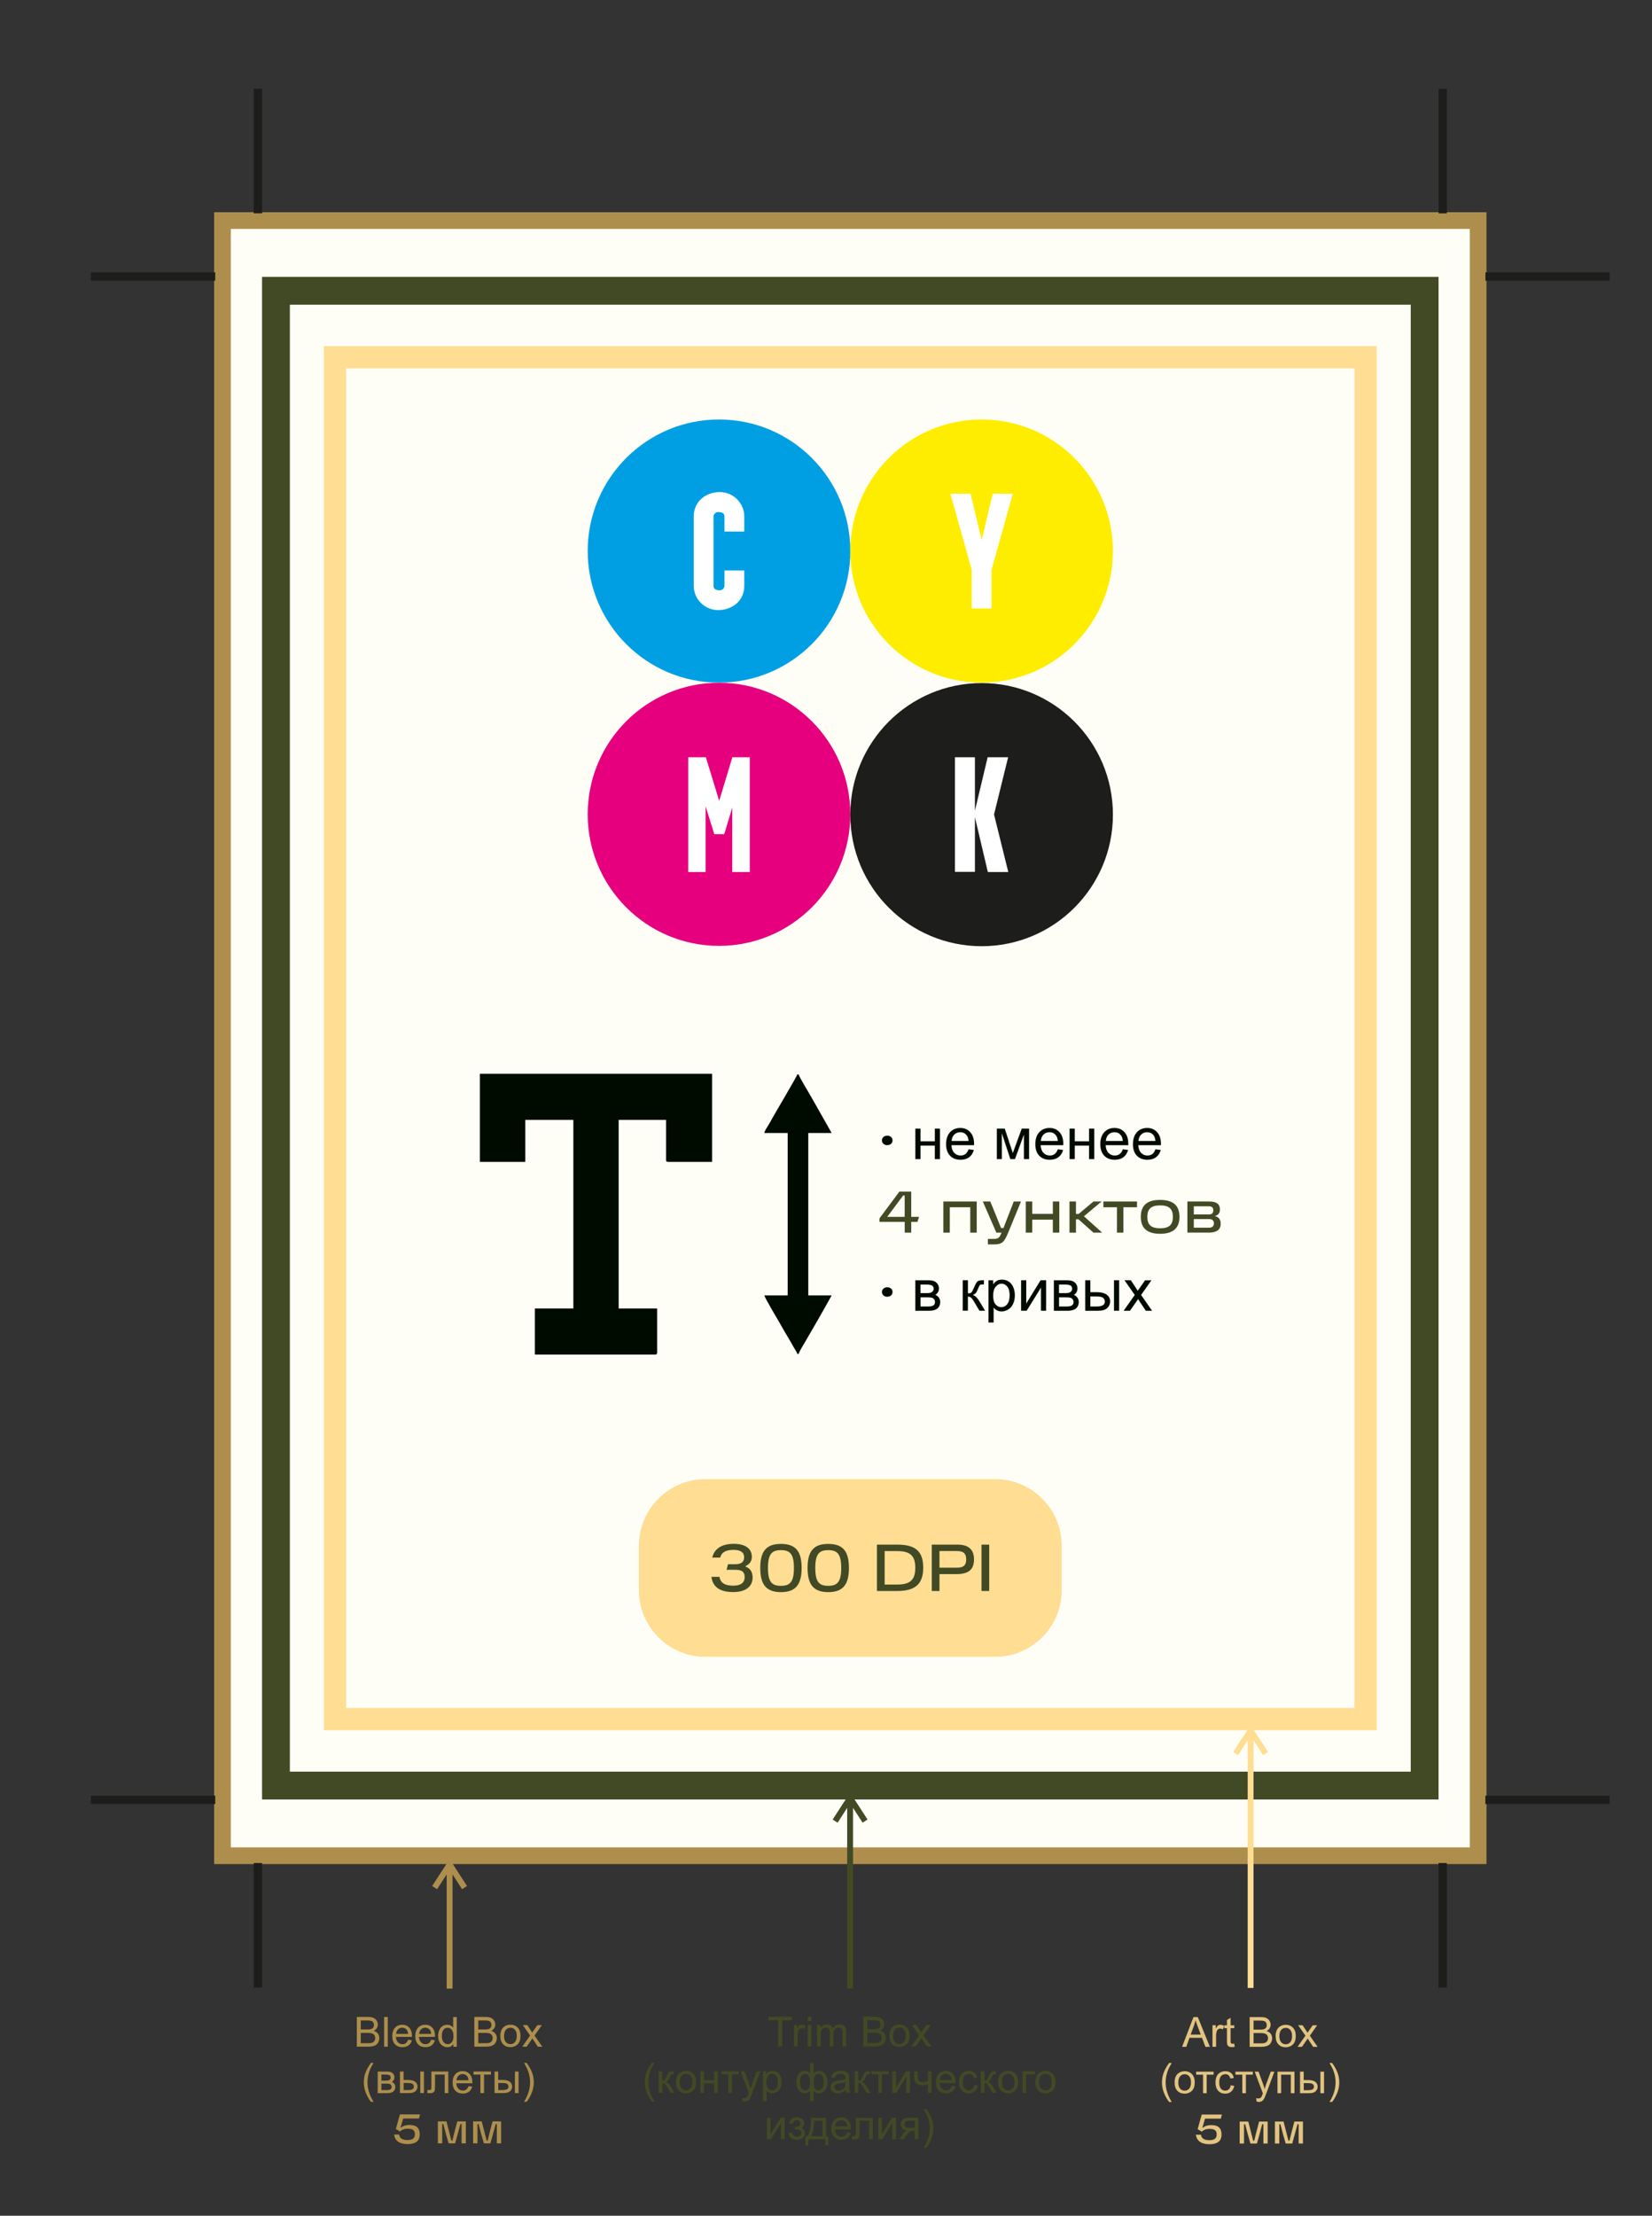
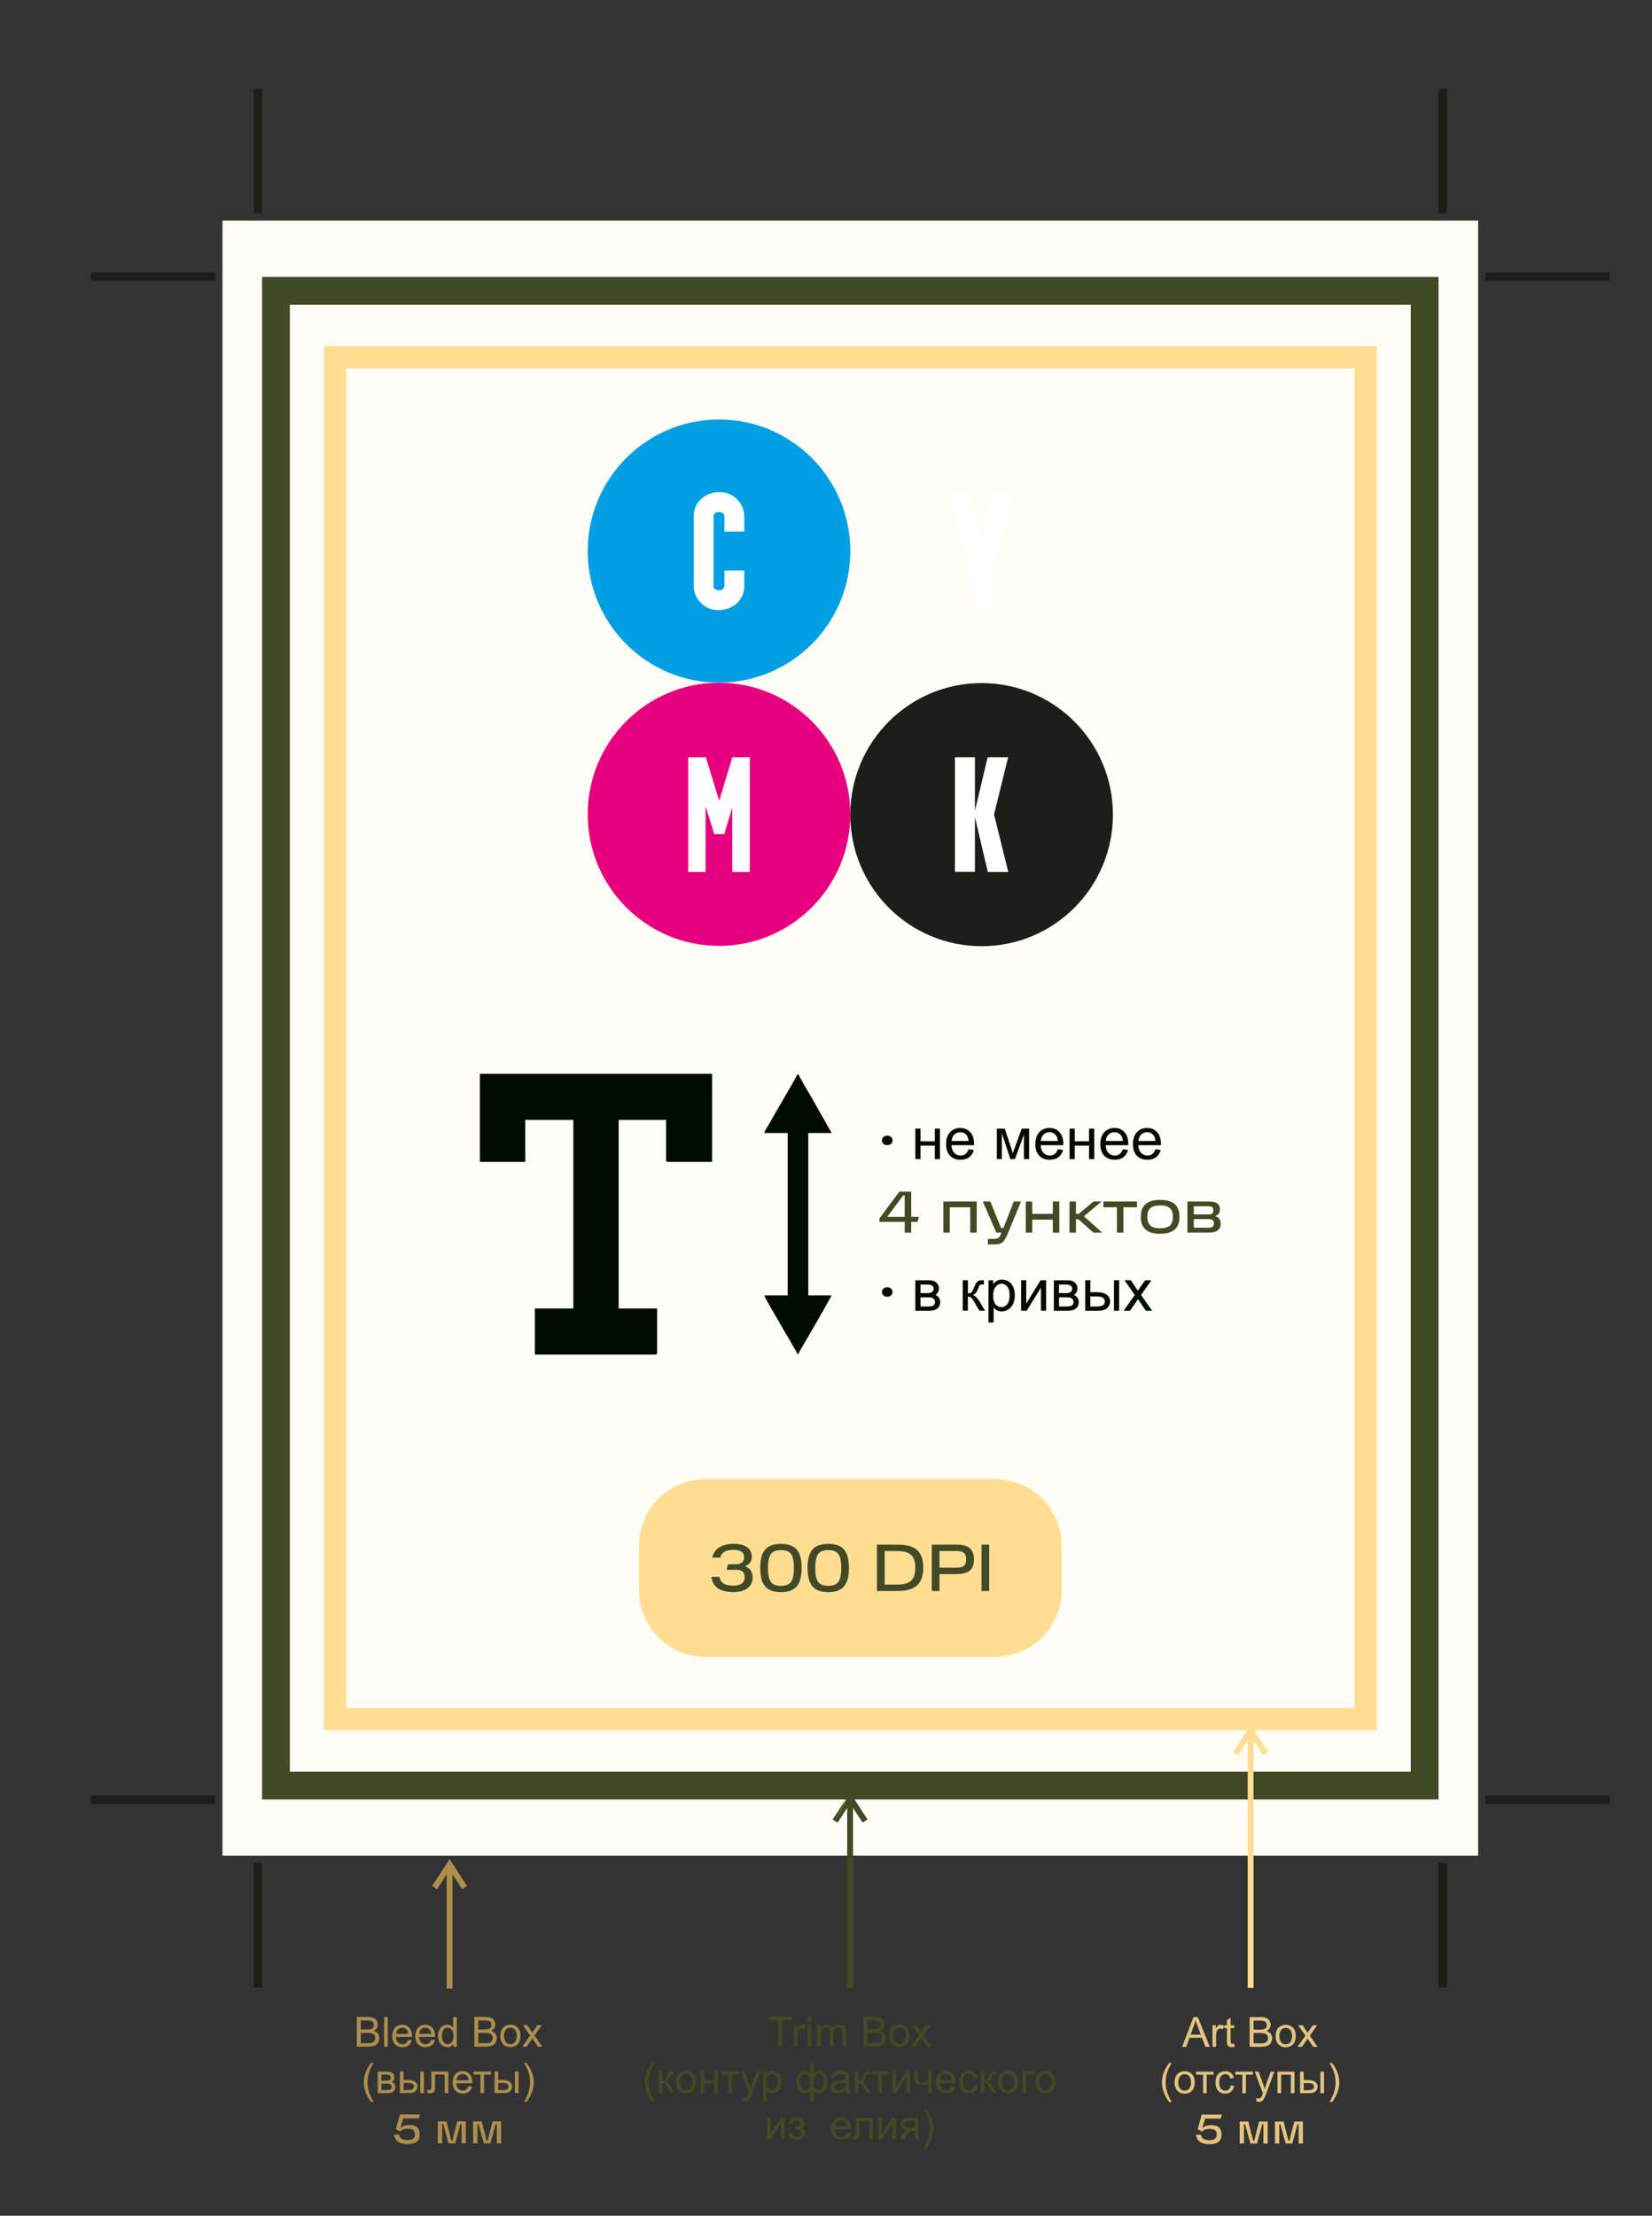
<svg xmlns="http://www.w3.org/2000/svg" width="411" height="551" viewBox="0 0 411 551" fill="none">
  <rect x="0" y="0" width="411" height="551" fill="#333333" stroke="none" />
  <g clip-path="url(#clip0_690_26501)">
    <mask id="mask0_690_26501" style="mask-type:luminance" maskUnits="userSpaceOnUse" x="-95" y="-35" width="613" height="615">
      <path d="M517.851 -34.24H-94.565V579.097H517.851V-34.24Z" fill="white" />
    </mask>
    <g mask="url(#mask0_690_26501)">
      <path d="M367.746 54.852H55.351V461.478H367.746V54.852Z" fill="#FFFEF6" />
-       <path d="M367.746 54.852H55.351V461.478H367.746V54.852Z" stroke="#AD8E4C" stroke-width="4.151" stroke-miterlimit="22.93" />
      <path d="M354.434 72.308H68.656V444.03H354.434V72.308Z" stroke="#414A24" stroke-width="6.919" stroke-miterlimit="22.93" />
      <path d="M339.74 88.831H83.357V427.507H339.74V88.831Z" stroke="#FFDD93" stroke-width="5.535" stroke-miterlimit="22.93" />
      <path d="M53.547 68.76H22.617" stroke="#1D1D1B" stroke-width="2.076" stroke-miterlimit="22.93" />
      <path d="M64.168 22.068V53.045" stroke="#1D1D1B" stroke-width="2.076" stroke-miterlimit="22.93" />
      <path d="M369.557 68.768H400.48" stroke="#1D1D1B" stroke-width="2.076" stroke-miterlimit="22.93" />
      <path d="M358.936 22.077V53.054" stroke="#1D1D1B" stroke-width="2.076" stroke-miterlimit="22.93" />
      <path d="M53.547 447.584H22.617" stroke="#1D1D1B" stroke-width="2.076" stroke-miterlimit="22.93" />
      <path d="M64.168 494.277V463.3" stroke="#1D1D1B" stroke-width="2.076" stroke-miterlimit="22.93" />
      <path d="M369.542 447.584H400.473" stroke="#1D1D1B" stroke-width="2.076" stroke-miterlimit="22.93" />
      <path d="M358.929 494.277V463.3" stroke="#1D1D1B" stroke-width="2.076" stroke-miterlimit="22.93" />
      <path d="M111.123 494.523V464.785H112.578V494.523H111.123ZM108.126 469.404L107.515 469.011L111.239 463.263L112.461 464.057L108.737 469.805L108.126 469.411V469.404ZM111.239 463.255L111.85 462.315L112.461 463.255H111.239ZM111.239 463.255H112.461L116.186 469.003L114.964 469.797L111.239 464.049H112.461L111.239 463.255Z" fill="#AD8E4C" />
-       <path d="M210.767 494.472V448.247H212.222V494.472H210.767ZM207.77 452.866L207.159 452.472L210.883 446.724L212.105 447.519L208.381 453.267L207.77 452.873V452.866ZM210.883 446.717L211.494 445.777L212.105 446.717H210.883ZM210.883 446.717H212.105L215.83 452.465L214.608 453.259L210.883 447.511H212.105L210.883 446.717Z" fill="#414A24" />
+       <path d="M210.767 494.472V448.247H212.222V494.472H210.767ZM207.77 452.866L207.159 452.472L210.883 446.724L212.105 447.519L208.381 453.267L207.77 452.873V452.866ZL211.494 445.777L212.105 446.717H210.883ZM210.883 446.717H212.105L215.83 452.465L214.608 453.259L210.883 447.511H212.105L210.883 446.717Z" fill="#414A24" />
      <path d="M310.41 494.363V431.455H311.865V494.363H310.41ZM307.413 436.081L306.802 435.687L310.526 429.939L311.748 430.733L308.024 436.481L307.413 436.088V436.081ZM310.526 429.932L311.137 428.992L311.748 429.932H310.526ZM310.526 429.932H311.748L315.473 435.68L314.251 436.474L310.526 430.726H311.748L310.526 429.932Z" fill="#FFDD93" />
      <path d="M89.758 508.096H91.599C91.912 508.096 92.137 508.081 92.268 508.06C92.494 508.023 92.683 507.95 92.828 507.856C92.981 507.761 93.105 507.622 93.199 507.44C93.294 507.258 93.345 507.054 93.345 506.814C93.345 506.537 93.272 506.296 93.134 506.093C92.996 505.889 92.799 505.743 92.544 505.663C92.297 505.583 91.933 505.539 91.468 505.539H89.758V508.089V508.096ZM89.758 504.679H91.352C91.788 504.679 92.094 504.65 92.283 504.592C92.53 504.519 92.719 504.395 92.843 504.22C92.966 504.045 93.032 503.834 93.032 503.572C93.032 503.324 92.974 503.106 92.857 502.923C92.741 502.734 92.574 502.61 92.355 502.537C92.137 502.472 91.766 502.435 91.235 502.435H89.758V504.679ZM88.776 508.963V501.568H91.548C92.108 501.568 92.566 501.641 92.908 501.794C93.25 501.947 93.512 502.173 93.708 502.486C93.905 502.8 93.999 503.12 93.999 503.463C93.999 503.776 93.912 504.074 93.745 504.351C93.578 504.628 93.316 504.854 92.974 505.029C93.417 505.16 93.767 505.386 94.007 505.699C94.247 506.012 94.37 506.384 94.37 506.821C94.37 507.171 94.298 507.491 94.152 507.79C94.007 508.089 93.825 508.315 93.614 508.475C93.396 508.635 93.126 508.759 92.806 508.839C92.479 508.919 92.086 508.963 91.613 508.963H88.798H88.776Z" fill="#AD8E4C" />
      <path d="M96.473 501.576H95.563V508.971H96.473V501.576Z" fill="#AD8E4C" />
      <path d="M98.553 505.78H101.536C101.499 505.328 101.383 504.993 101.194 504.767C100.91 504.417 100.532 504.243 100.074 504.243C99.659 504.243 99.31 504.381 99.026 504.658C98.742 504.935 98.59 505.314 98.561 505.78M101.528 507.237L102.467 507.361C102.321 507.907 102.045 508.33 101.652 508.636C101.252 508.934 100.743 509.087 100.124 509.087C99.346 509.087 98.728 508.847 98.269 508.366C97.811 507.885 97.586 507.208 97.586 506.341C97.586 505.474 97.819 504.745 98.277 504.25C98.742 503.755 99.339 503.507 100.074 503.507C100.808 503.507 101.368 503.747 101.819 504.235C102.27 504.723 102.496 505.408 102.496 506.29C102.496 506.341 102.496 506.421 102.496 506.53H98.51C98.546 507.12 98.706 507.565 99.011 507.878C99.31 508.191 99.681 508.344 100.124 508.344C100.459 508.344 100.743 508.257 100.976 508.082C101.208 507.907 101.397 507.623 101.536 507.237H101.528Z" fill="#AD8E4C" />
      <path d="M104.285 505.78H107.268C107.232 505.328 107.115 504.993 106.926 504.767C106.642 504.417 106.264 504.243 105.806 504.243C105.391 504.243 105.042 504.381 104.758 504.658C104.475 504.935 104.322 505.314 104.293 505.78M107.261 507.237L108.199 507.361C108.053 507.907 107.777 508.33 107.384 508.636C106.984 508.934 106.475 509.087 105.857 509.087C105.078 509.087 104.46 508.847 104.002 508.366C103.543 507.885 103.318 507.208 103.318 506.341C103.318 505.474 103.551 504.745 104.009 504.25C104.475 503.755 105.071 503.507 105.806 503.507C106.54 503.507 107.101 503.747 107.552 504.235C108.003 504.723 108.228 505.408 108.228 506.29C108.228 506.341 108.228 506.421 108.228 506.53H104.242C104.278 507.12 104.438 507.565 104.744 507.878C105.042 508.191 105.413 508.344 105.857 508.344C106.191 508.344 106.475 508.257 106.708 508.082C106.941 507.907 107.13 507.623 107.268 507.237H107.261Z" fill="#AD8E4C" />
      <path d="M109.93 506.296C109.93 506.981 110.075 507.491 110.366 507.833C110.657 508.176 110.999 508.343 111.392 508.343C111.785 508.343 112.127 508.183 112.403 507.855C112.68 507.535 112.818 507.039 112.818 506.376C112.818 505.648 112.68 505.109 112.396 504.766C112.112 504.424 111.763 504.256 111.348 504.256C110.934 504.256 110.606 504.417 110.337 504.752C110.068 505.079 109.93 505.597 109.93 506.303M112.796 508.977V508.3C112.454 508.831 111.959 509.094 111.297 509.094C110.868 509.094 110.483 508.977 110.126 508.744C109.77 508.511 109.493 508.183 109.297 507.76C109.101 507.338 109.006 506.857 109.006 506.311C109.006 505.764 109.093 505.291 109.275 504.861C109.457 504.424 109.719 504.096 110.075 503.863C110.432 503.63 110.825 503.513 111.268 503.513C111.588 503.513 111.879 503.579 112.127 503.717C112.374 503.856 112.585 504.03 112.738 504.249V501.59H113.647V508.984H112.803L112.796 508.977Z" fill="#AD8E4C" />
      <path d="M125.402 506.289C125.402 506.974 125.555 507.484 125.853 507.826C126.152 508.168 126.53 508.336 126.988 508.336C127.447 508.336 127.81 508.168 128.116 507.826C128.414 507.484 128.567 506.959 128.567 506.26C128.567 505.597 128.414 505.101 128.116 504.759C127.818 504.416 127.439 504.249 126.996 504.249C126.552 504.249 126.166 504.416 125.861 504.759C125.563 505.101 125.41 505.611 125.41 506.289M124.479 506.289C124.479 505.298 124.755 504.569 125.308 504.089C125.766 503.695 126.326 503.491 126.988 503.491C127.723 503.491 128.327 503.732 128.792 504.212C129.258 504.693 129.491 505.356 129.491 506.209C129.491 506.893 129.389 507.44 129.178 507.833C128.974 508.227 128.669 508.533 128.276 508.751C127.883 508.97 127.454 509.079 126.988 509.079C126.239 509.079 125.635 508.839 125.17 508.358C124.704 507.877 124.479 507.185 124.479 506.281V506.289Z" fill="#AD8E4C" />
      <path d="M129.927 508.963L131.884 506.187L130.073 503.601H131.186L132.029 504.868C132.189 505.109 132.313 505.298 132.4 505.451C132.553 505.232 132.691 505.043 132.808 504.868L133.695 503.608H134.801L132.982 506.194L134.917 508.97H133.812L132.706 507.316L132.451 506.915L131.018 508.963H129.913H129.927Z" fill="#AD8E4C" />
      <path d="M118.987 508.096H120.827C121.14 508.096 121.366 508.081 121.497 508.06C121.722 508.023 121.911 507.95 122.057 507.856C122.21 507.761 122.333 507.622 122.428 507.44C122.522 507.258 122.573 507.054 122.573 506.814C122.573 506.537 122.5 506.296 122.362 506.093C122.224 505.889 122.028 505.743 121.773 505.663C121.526 505.583 121.162 505.539 120.696 505.539H118.987V508.089V508.096ZM118.987 504.679H120.58C121.017 504.679 121.322 504.65 121.511 504.592C121.759 504.519 121.948 504.395 122.071 504.22C122.195 504.045 122.26 503.834 122.26 503.572C122.26 503.324 122.202 503.106 122.086 502.923C121.969 502.734 121.802 502.61 121.584 502.537C121.366 502.472 120.995 502.435 120.464 502.435H118.987V504.679ZM118.005 508.963V501.568H120.776C121.344 501.568 121.795 501.641 122.137 501.794C122.479 501.947 122.741 502.173 122.937 502.486C123.133 502.8 123.228 503.12 123.228 503.463C123.228 503.776 123.141 504.074 122.973 504.351C122.806 504.628 122.544 504.854 122.202 505.029C122.646 505.16 122.995 505.386 123.235 505.699C123.475 506.012 123.599 506.384 123.599 506.821C123.599 507.171 123.526 507.491 123.381 507.79C123.235 508.089 123.053 508.315 122.842 508.475C122.624 508.635 122.355 508.759 122.035 508.839C121.708 508.919 121.315 508.963 120.842 508.963H118.027H118.005Z" fill="#AD8E4C" />
      <path d="M92.29 522.674C91.788 522.04 91.366 521.305 91.025 520.46C90.683 519.614 90.508 518.733 90.508 517.83C90.508 517.028 90.639 516.263 90.894 515.535C91.199 514.682 91.665 513.837 92.29 512.992H92.938C92.53 513.692 92.261 514.187 92.13 514.493C91.927 514.959 91.766 515.44 91.65 515.943C91.505 516.569 91.432 517.203 91.432 517.837C91.432 519.454 91.934 521.064 92.938 522.682H92.29V522.674Z" fill="#AD8E4C" />
      <path d="M94.894 519.761H96.087C96.597 519.761 96.953 519.703 97.142 519.579C97.331 519.455 97.433 519.251 97.441 518.96C97.441 518.792 97.382 518.632 97.273 518.486C97.164 518.34 97.019 518.246 96.837 518.209C96.662 518.173 96.371 518.151 95.986 518.151H94.894V519.761ZM94.894 517.408H95.855C96.24 517.408 96.502 517.386 96.647 517.35C96.793 517.306 96.924 517.226 97.033 517.102C97.15 516.978 97.2 516.832 97.2 516.657C97.2 516.373 97.099 516.177 96.902 516.067C96.706 515.958 96.364 515.9 95.884 515.9H94.894V517.408ZM93.985 515.149H96.073C96.582 515.149 96.968 515.193 97.215 515.281C97.462 515.368 97.68 515.521 97.855 515.754C98.037 515.987 98.124 516.257 98.124 516.577C98.124 516.832 98.073 517.058 97.964 517.248C97.855 517.437 97.702 517.597 97.484 517.728C97.731 517.816 97.942 517.969 98.11 518.202C98.277 518.428 98.357 518.705 98.357 519.018C98.328 519.528 98.139 519.899 97.811 520.147C97.484 520.395 97.004 520.519 96.378 520.519H93.971V515.157L93.985 515.149Z" fill="#AD8E4C" />
      <path d="M100.408 519.76H101.361C101.936 519.76 102.343 519.688 102.591 519.549C102.838 519.411 102.962 519.185 102.962 518.886C102.962 518.653 102.867 518.449 102.692 518.267C102.511 518.085 102.11 517.997 101.492 517.997H100.423V519.76H100.408ZM99.499 515.142H100.408V517.24H101.55C102.3 517.24 102.874 517.385 103.274 517.677C103.674 517.968 103.878 518.369 103.878 518.879C103.878 519.323 103.711 519.709 103.376 520.03C103.042 520.351 102.503 520.504 101.761 520.504H99.499V515.142ZM104.562 515.142H105.471V520.504H104.562V515.142Z" fill="#AD8E4C" />
      <path d="M107.319 515.142H111.538V520.496H110.629V515.899H108.228V518.566C108.228 519.185 108.207 519.6 108.17 519.797C108.126 519.994 108.017 520.168 107.836 520.314C107.654 520.46 107.392 520.533 107.05 520.533C106.839 520.533 106.592 520.518 106.322 520.496V519.739H106.723C106.912 519.739 107.043 519.717 107.123 519.68C107.203 519.644 107.254 519.578 107.283 519.498C107.312 519.411 107.319 519.141 107.319 518.675V515.142Z" fill="#AD8E4C" />
      <path d="M113.575 517.313H116.557C116.521 516.861 116.404 516.526 116.215 516.3C115.931 515.951 115.553 515.776 115.095 515.776C114.68 515.776 114.331 515.914 114.047 516.191C113.764 516.468 113.611 516.847 113.582 517.313M116.55 518.77L117.488 518.894C117.343 519.44 117.066 519.863 116.673 520.169C116.273 520.468 115.764 520.621 115.146 520.621C114.368 520.621 113.749 520.38 113.291 519.899C112.833 519.418 112.607 518.741 112.607 517.874C112.607 517.007 112.84 516.279 113.298 515.783C113.764 515.288 114.36 515.04 115.095 515.04C115.83 515.04 116.39 515.28 116.841 515.769C117.292 516.257 117.517 516.941 117.517 517.823C117.517 517.874 117.517 517.954 117.517 518.063H113.531C113.567 518.653 113.727 519.098 114.033 519.411C114.331 519.724 114.702 519.877 115.146 519.877C115.48 519.877 115.764 519.79 115.997 519.615C116.23 519.44 116.419 519.156 116.557 518.77H116.55Z" fill="#AD8E4C" />
      <path d="M117.809 515.142H122.144V515.899H120.427V520.504H119.525V515.899H117.809V515.142Z" fill="#AD8E4C" />
      <path d="M123.948 519.76H124.901C125.475 519.76 125.883 519.688 126.13 519.549C126.377 519.411 126.501 519.185 126.501 518.886C126.501 518.653 126.407 518.449 126.232 518.267C126.05 518.085 125.65 517.997 125.032 517.997H123.962V519.76H123.948ZM123.039 515.142H123.948V517.24H125.09C125.839 517.24 126.414 517.385 126.814 517.677C127.214 517.968 127.418 518.369 127.418 518.879C127.418 519.323 127.25 519.709 126.916 520.03C126.581 520.351 126.043 520.504 125.301 520.504H123.039V515.142ZM128.101 515.142H129.011V520.504H128.101V515.142Z" fill="#AD8E4C" />
      <path d="M131.019 522.674H130.371C131.375 521.064 131.877 519.447 131.877 517.83C131.877 517.196 131.804 516.569 131.659 515.95C131.542 515.447 131.382 514.959 131.179 514.5C131.048 514.201 130.779 513.692 130.371 512.992H131.019C131.644 513.837 132.11 514.682 132.415 515.535C132.67 516.263 132.801 517.035 132.801 517.83C132.801 518.74 132.626 519.614 132.277 520.46C131.935 521.305 131.513 522.048 131.011 522.674" fill="#AD8E4C" />
      <path d="M99.768 529.077L99.674 529.026L100.314 526.826H104.242L104.511 525.806H99.492L98.481 529.441L99.535 530.06C99.899 529.638 100.597 529.368 101.463 529.368C102.692 529.368 103.216 529.783 103.216 530.752C103.216 531.721 102.649 532.18 101.383 532.18C100.277 532.18 99.433 531.838 99.303 530.818H98.044C98.248 532.457 99.528 533.186 101.383 533.186C103.856 533.186 104.424 532.027 104.424 530.752C104.424 529.215 103.638 528.428 101.878 528.428C101.092 528.428 100.372 528.581 99.775 529.091" fill="#AD8E4C" />
      <path d="M108.934 533.012H110.017V528.211H110.294C110.57 529.333 111.203 531.657 111.61 533.012H113.233C113.625 531.657 114.251 529.333 114.542 528.211H114.833V533.012H115.902V527.541H113.771L113.036 530.331C112.818 531.155 112.687 531.708 112.549 532.313H112.294C112.142 531.701 112.003 531.155 111.792 530.331L111.079 527.541H108.934V533.012Z" fill="#AD8E4C" />
      <path d="M117.706 533.012H118.79V528.211H119.067C119.343 529.333 119.976 531.657 120.383 533.012H122.006C122.398 531.657 123.024 529.333 123.315 528.211H123.606V533.012H124.675V527.541H122.544L121.809 530.331C121.591 531.155 121.46 531.708 121.322 532.313H121.067C120.914 531.701 120.776 531.155 120.565 530.331L119.852 527.541H117.706V533.012Z" fill="#AD8E4C" />
      <path d="M193.607 508.918V502.39H191.177V501.523H197.025V502.39H194.589V508.918H193.607Z" fill="#414A24" />
      <path d="M197.527 508.919V503.558H198.342V504.381C198.553 504.002 198.742 503.747 198.916 503.63C199.091 503.507 199.287 503.448 199.498 503.448C199.804 503.448 200.117 503.543 200.429 503.732L200.109 504.57C199.891 504.446 199.673 504.381 199.447 504.381C199.251 504.381 199.069 504.439 198.916 504.563C198.764 504.679 198.647 504.847 198.582 505.058C198.48 505.379 198.429 505.736 198.429 506.115V508.912H197.52L197.527 508.919Z" fill="#414A24" />
      <path d="M200.968 508.918V503.556H201.878V508.918H200.968ZM200.968 502.558V501.523H201.878V502.558H200.968Z" fill="#414A24" />
      <path d="M203.259 508.919V503.557H204.074V504.315C204.242 504.052 204.467 503.841 204.743 503.681C205.02 503.521 205.34 503.44 205.696 503.44C206.089 503.44 206.416 503.521 206.671 503.688C206.926 503.856 207.1 504.082 207.209 504.38C207.639 503.754 208.184 503.448 208.868 503.448C209.399 503.448 209.814 503.593 210.097 503.885C210.381 504.176 210.526 504.635 210.526 505.24V508.912H209.617V505.539C209.617 505.174 209.588 504.912 209.53 504.759C209.472 504.599 209.363 504.475 209.21 504.373C209.057 504.278 208.875 504.227 208.664 504.227C208.286 504.227 207.973 504.351 207.726 504.599C207.479 504.854 207.355 505.254 207.355 505.801V508.912H206.446V505.437C206.446 505.036 206.373 504.73 206.227 504.526C206.082 504.322 205.835 504.22 205.5 504.22C205.245 504.22 205.013 504.286 204.794 504.424C204.576 504.555 204.423 504.752 204.322 505.014C204.227 505.269 204.176 505.648 204.176 506.136V508.912H203.267L203.259 508.919Z" fill="#414A24" />
      <path d="M215.771 508.051H217.611C217.932 508.051 218.15 508.036 218.281 508.015C218.506 507.978 218.695 507.905 218.841 507.811C218.994 507.716 219.117 507.577 219.212 507.395C219.306 507.213 219.357 507.009 219.357 506.769C219.357 506.492 219.285 506.252 219.146 506.048C219.008 505.844 218.812 505.698 218.557 505.618C218.31 505.538 217.946 505.494 217.481 505.494H215.771V508.044V508.051ZM215.771 504.634H217.364C217.801 504.634 218.106 504.605 218.295 504.547C218.543 504.474 218.732 504.35 218.855 504.175C218.979 504 219.044 503.789 219.044 503.527C219.044 503.279 218.986 503.061 218.87 502.879C218.754 502.689 218.586 502.565 218.368 502.492C218.15 502.427 217.771 502.39 217.248 502.39H215.771V504.634ZM214.789 508.918V501.523H217.561C218.121 501.523 218.579 501.596 218.921 501.749C219.263 501.902 219.525 502.128 219.721 502.441C219.917 502.755 220.012 503.075 220.012 503.418C220.012 503.731 219.925 504.03 219.757 504.306C219.59 504.583 219.328 504.809 218.986 504.984C219.43 505.115 219.779 505.341 220.019 505.654C220.259 505.967 220.383 506.339 220.383 506.776C220.383 507.126 220.31 507.446 220.165 507.745C220.019 508.044 219.837 508.27 219.626 508.43C219.408 508.59 219.139 508.714 218.819 508.794C218.492 508.874 218.099 508.918 217.626 508.918H214.811H214.789Z" fill="#414A24" />
      <path d="M222.18 506.239C222.18 506.923 222.332 507.433 222.631 507.776C222.929 508.118 223.307 508.286 223.765 508.286C224.224 508.286 224.587 508.118 224.893 507.776C225.191 507.433 225.344 506.909 225.344 506.209C225.344 505.546 225.191 505.051 224.893 504.709C224.595 504.366 224.216 504.199 223.773 504.199C223.329 504.199 222.943 504.366 222.638 504.709C222.34 505.051 222.187 505.561 222.187 506.239M221.256 506.239C221.256 505.248 221.532 504.519 222.085 504.038C222.543 503.645 223.103 503.448 223.765 503.448C224.5 503.448 225.104 503.689 225.569 504.169C226.035 504.65 226.268 505.313 226.268 506.166C226.268 506.85 226.166 507.397 225.962 507.79C225.759 508.184 225.453 508.49 225.06 508.708C224.667 508.927 224.238 509.036 223.773 509.036C223.023 509.036 222.42 508.796 221.954 508.315C221.489 507.834 221.263 507.142 221.263 506.239H221.256Z" fill="#414A24" />
      <path d="M226.712 508.918L228.669 506.142L226.857 503.556H227.97L228.814 504.823C228.974 505.064 229.098 505.253 229.185 505.406C229.338 505.188 229.476 504.998 229.592 504.823L230.48 503.563H231.586L229.767 506.149L231.709 508.925H230.604L229.498 507.271L229.243 506.87L227.81 508.918H226.704H226.712Z" fill="#414A24" />
      <path d="M162.181 522.622C161.679 521.988 161.257 521.252 160.916 520.407C160.566 519.562 160.399 518.68 160.399 517.777C160.399 516.975 160.53 516.211 160.785 515.482C161.09 514.63 161.556 513.785 162.181 512.939H162.829C162.421 513.639 162.152 514.134 162.021 514.44C161.818 514.906 161.658 515.387 161.541 515.89C161.396 516.516 161.323 517.15 161.323 517.784C161.323 519.401 161.825 521.011 162.829 522.629H162.181V522.622Z" fill="#414A24" />
      <path d="M163.876 515.092H164.785V517.402C165.076 517.402 165.28 517.343 165.396 517.234C165.513 517.125 165.68 516.804 165.906 516.265C166.088 515.843 166.226 515.566 166.342 515.427C166.451 515.296 166.582 515.202 166.728 515.158C166.873 515.114 167.106 515.085 167.426 515.085H167.608V515.835H167.353C167.113 515.835 166.96 515.864 166.895 515.937C166.822 516.01 166.713 516.229 166.575 516.6C166.437 516.95 166.313 517.19 166.197 517.329C166.08 517.46 165.906 517.584 165.666 517.7C166.058 517.802 166.444 518.167 166.822 518.793L167.819 520.454H166.822L165.84 518.8C165.644 518.465 165.469 518.247 165.324 518.137C165.178 518.028 165.004 517.977 164.793 517.977V520.454H163.883V515.092H163.876Z" fill="#414A24" />
      <path d="M169.099 517.771C169.099 518.456 169.252 518.965 169.55 519.308C169.848 519.65 170.227 519.818 170.685 519.818C171.143 519.818 171.507 519.65 171.813 519.308C172.111 518.965 172.264 518.441 172.264 517.742C172.264 517.079 172.111 516.583 171.813 516.241C171.514 515.898 171.136 515.731 170.692 515.731C170.249 515.731 169.863 515.898 169.558 516.241C169.259 516.583 169.107 517.093 169.107 517.771M168.175 517.771C168.175 516.78 168.452 516.051 169.005 515.571C169.463 515.177 170.023 514.98 170.685 514.98C171.42 514.98 172.024 515.221 172.489 515.702C172.955 516.183 173.187 516.845 173.187 517.698C173.187 518.383 173.086 518.929 172.882 519.322C172.678 519.716 172.373 520.022 171.98 520.24C171.587 520.459 171.158 520.568 170.692 520.568C169.943 520.568 169.339 520.328 168.874 519.847C168.408 519.366 168.183 518.674 168.183 517.771H168.175Z" fill="#414A24" />
      <path d="M174.249 515.09H175.159V517.326H177.676V515.09H178.578V520.452H177.676V518.077H175.159V520.452H174.249V515.09Z" fill="#414A24" />
      <path d="M179.465 515.09H183.801V515.847H182.091V520.452H181.182V515.847H179.465V515.09Z" fill="#414A24" />
      <path d="M184.739 522.514L184.637 521.676C184.834 521.727 185.008 521.756 185.154 521.756C185.357 521.756 185.518 521.72 185.641 521.654C185.765 521.589 185.859 521.494 185.939 521.37C185.998 521.276 186.092 521.057 186.216 520.693C186.23 520.642 186.259 520.569 186.296 520.474L184.266 515.098H185.234L186.354 518.194C186.5 518.587 186.63 518.995 186.747 519.432C186.849 519.024 186.972 518.624 187.118 518.223L188.26 515.098H189.169L187.147 520.547C186.929 521.137 186.761 521.538 186.638 521.756C186.478 522.055 186.289 522.274 186.085 522.412C185.874 522.55 185.627 522.623 185.336 522.623C185.161 522.623 184.965 522.587 184.746 522.514" fill="#414A24" />
      <path d="M190.646 517.807C190.646 518.492 190.784 519.002 191.061 519.33C191.337 519.658 191.679 519.825 192.072 519.825C192.465 519.825 192.821 519.658 193.105 519.315C193.388 518.973 193.534 518.448 193.534 517.734C193.534 517.02 193.396 516.547 193.112 516.204C192.836 515.862 192.501 515.694 192.108 515.694C191.715 515.694 191.381 515.877 191.09 516.234C190.791 516.598 190.646 517.115 190.646 517.807ZM189.824 522.506V515.09H190.646V515.796C190.842 515.527 191.061 515.323 191.308 515.184C191.555 515.046 191.846 514.98 192.195 514.98C192.654 514.98 193.054 515.097 193.403 515.33C193.752 515.563 194.014 515.898 194.196 516.321C194.37 516.751 194.465 517.217 194.465 517.727C194.465 518.273 194.37 518.762 194.174 519.206C193.978 519.643 193.694 519.978 193.316 520.211C192.945 520.444 192.552 520.561 192.137 520.561C191.832 520.561 191.563 520.495 191.322 520.372C191.082 520.248 190.886 520.087 190.733 519.891V522.506H189.824Z" fill="#414A24" />
      <path d="M199.055 517.69C199.055 518.447 199.186 518.986 199.433 519.321C199.688 519.657 200.001 519.824 200.372 519.824C200.743 519.824 201.055 519.657 201.252 519.329C201.441 519.001 201.543 518.498 201.543 517.843C201.543 517.136 201.441 516.611 201.237 516.254C201.034 515.905 200.728 515.723 200.313 515.723C199.942 515.723 199.637 515.897 199.404 516.24C199.171 516.582 199.055 517.07 199.055 517.69ZM202.445 517.792C202.445 518.6 202.554 519.139 202.779 519.416C202.998 519.693 203.274 519.831 203.609 519.831C203.98 519.831 204.292 519.664 204.554 519.321C204.816 518.979 204.94 518.454 204.94 517.733C204.94 517.056 204.816 516.553 204.583 516.218C204.343 515.883 204.038 515.723 203.66 515.723C203.259 515.723 202.954 515.897 202.758 516.24C202.554 516.582 202.452 517.107 202.452 517.792H202.445ZM201.543 513.056H202.452V515.613C202.641 515.395 202.845 515.242 203.07 515.132C203.296 515.03 203.536 514.972 203.798 514.972C204.431 514.972 204.933 515.234 205.304 515.766C205.675 516.298 205.856 516.961 205.856 517.762C205.856 518.564 205.66 519.27 205.26 519.788C204.86 520.305 204.365 520.56 203.769 520.56C203.572 520.56 203.376 520.531 203.172 520.465C202.968 520.407 202.728 520.239 202.452 519.97V522.498H201.543V519.97C201.361 520.167 201.164 520.312 200.939 520.407C200.721 520.502 200.481 520.553 200.226 520.553C199.666 520.553 199.179 520.305 198.757 519.817C198.335 519.321 198.131 518.622 198.131 517.704C198.131 516.925 198.32 516.276 198.698 515.752C199.077 515.227 199.586 514.965 200.226 514.965C200.495 514.965 200.735 515.016 200.953 515.125C201.172 515.234 201.368 515.395 201.535 515.606V513.049L201.543 513.056Z" fill="#414A24" />
      <path d="M210.337 517.772C210.01 517.903 209.515 518.019 208.853 518.114C208.475 518.165 208.213 518.231 208.061 518.296C207.908 518.362 207.784 518.464 207.704 518.588C207.617 518.719 207.58 518.857 207.58 519.017C207.58 519.258 207.675 519.455 207.857 519.615C208.039 519.775 208.308 519.855 208.664 519.855C209.021 519.855 209.326 519.782 209.595 519.629C209.865 519.476 210.068 519.272 210.192 519.003C210.286 518.799 210.337 518.5 210.337 518.099V517.772ZM210.417 519.782C210.083 520.066 209.755 520.27 209.443 520.387C209.13 520.504 208.795 520.562 208.439 520.562C207.85 520.562 207.399 520.416 207.086 520.132C206.773 519.848 206.613 519.476 206.613 519.032C206.613 518.77 206.671 518.529 206.795 518.311C206.918 518.092 207.071 517.925 207.268 517.793C207.464 517.662 207.675 517.56 207.922 517.495C208.104 517.451 208.373 517.4 208.73 517.356C209.464 517.269 210.003 517.167 210.352 517.043C210.352 516.919 210.352 516.839 210.352 516.81C210.352 516.438 210.265 516.183 210.097 516.03C209.865 515.826 209.523 515.724 209.064 515.724C208.635 515.724 208.322 515.797 208.119 515.95C207.915 516.103 207.762 516.366 207.668 516.744L206.78 516.621C206.86 516.242 206.991 515.936 207.18 515.695C207.369 515.462 207.631 515.28 207.988 515.156C208.337 515.032 208.744 514.967 209.203 514.967C209.661 514.967 210.032 515.018 210.323 515.127C210.607 515.236 210.817 515.368 210.956 515.535C211.087 515.695 211.181 515.907 211.239 516.154C211.268 516.307 211.283 516.591 211.283 516.992V518.194C211.283 519.039 211.305 519.571 211.341 519.79C211.378 520.015 211.45 520.227 211.559 520.438H210.614C210.519 520.249 210.461 520.023 210.439 519.768L210.417 519.782Z" fill="#414A24" />
      <path d="M212.636 515.092H213.545V517.402C213.836 517.402 214.04 517.343 214.156 517.234C214.273 517.125 214.44 516.804 214.665 516.265C214.847 515.843 214.986 515.566 215.102 515.427C215.211 515.296 215.342 515.202 215.487 515.158C215.633 515.114 215.866 515.085 216.186 515.085H216.368V515.835H216.113C215.873 515.835 215.72 515.864 215.655 515.937C215.582 516.01 215.473 516.229 215.335 516.6C215.196 516.95 215.073 517.19 214.956 517.329C214.84 517.46 214.665 517.584 214.425 517.7C214.818 517.802 215.204 518.167 215.582 518.793L216.579 520.454H215.582L214.6 518.8C214.404 518.465 214.229 518.247 214.084 518.137C213.938 518.028 213.763 517.977 213.553 517.977V520.454H212.643V515.092H212.636Z" fill="#414A24" />
      <path d="M216.797 515.09H221.132V515.847H219.416V520.452H218.514V515.847H216.797V515.09Z" fill="#414A24" />
      <path d="M221.998 515.09H222.907V519.177L225.424 515.09H226.399V520.452H225.49V516.394L222.973 520.452H221.998V515.09Z" fill="#414A24" />
      <path d="M227.417 515.092H228.327V516.105C228.327 516.542 228.356 516.855 228.407 517.052C228.458 517.249 228.581 517.424 228.785 517.569C228.981 517.715 229.229 517.788 229.534 517.788C229.876 517.788 230.32 517.7 230.865 517.518V515.092H231.775V520.454H230.865V518.29C230.305 518.465 229.782 518.553 229.301 518.553C228.894 518.553 228.538 518.451 228.225 518.239C227.912 518.035 227.701 517.78 227.592 517.482C227.483 517.183 227.425 516.855 227.425 516.491V515.085L227.417 515.092Z" fill="#414A24" />
      <path d="M233.811 517.261H236.794C236.757 516.81 236.641 516.474 236.452 516.249C236.168 515.899 235.79 515.724 235.332 515.724C234.917 515.724 234.568 515.862 234.284 516.139C234.001 516.416 233.848 516.795 233.811 517.261ZM236.779 518.718L237.718 518.842C237.572 519.389 237.296 519.811 236.903 520.117C236.503 520.416 235.994 520.569 235.375 520.569C234.597 520.569 233.979 520.328 233.52 519.848C233.062 519.367 232.837 518.689 232.837 517.822C232.837 516.955 233.069 516.227 233.528 515.731C233.993 515.236 234.59 514.988 235.324 514.988C236.059 514.988 236.619 515.229 237.07 515.717C237.521 516.205 237.747 516.89 237.747 517.771C237.747 517.822 237.747 517.902 237.747 518.012H233.76C233.797 518.602 233.957 519.046 234.262 519.359C234.561 519.673 234.932 519.826 235.375 519.826C235.71 519.826 235.994 519.738 236.226 519.563C236.459 519.389 236.648 519.104 236.787 518.718H236.779Z" fill="#414A24" />
      <path d="M242.366 518.492L243.253 518.616C243.158 519.228 242.911 519.701 242.504 520.051C242.104 520.393 241.609 520.568 241.027 520.568C240.3 520.568 239.71 520.328 239.267 519.847C238.823 519.366 238.598 518.681 238.598 517.793C238.598 517.217 238.692 516.707 238.881 516.277C239.07 515.847 239.361 515.52 239.754 515.308C240.147 515.09 240.569 514.98 241.027 514.98C241.609 514.98 242.082 515.126 242.453 515.418C242.824 515.709 243.057 516.132 243.166 516.671L242.293 516.802C242.206 516.445 242.06 516.175 241.849 515.993C241.638 515.811 241.376 515.724 241.078 515.724C240.62 515.724 240.249 515.884 239.965 516.212C239.681 516.54 239.536 517.057 239.536 517.763C239.536 518.47 239.674 519.002 239.951 519.33C240.227 519.658 240.583 519.818 241.027 519.818C241.384 519.818 241.682 519.709 241.922 519.49C242.162 519.271 242.315 518.936 242.373 518.485" fill="#414A24" />
      <path d="M244.01 515.092H244.919V517.402C245.21 517.402 245.414 517.343 245.53 517.234C245.647 517.125 245.814 516.804 246.039 516.265C246.221 515.843 246.36 515.566 246.476 515.427C246.585 515.296 246.716 515.202 246.861 515.158C247.007 515.114 247.24 515.085 247.56 515.085H247.742V515.835H247.487C247.247 515.835 247.094 515.864 247.029 515.937C246.956 516.01 246.847 516.229 246.709 516.6C246.571 516.95 246.447 517.19 246.33 517.329C246.214 517.46 246.039 517.584 245.799 517.7C246.192 517.802 246.578 518.167 246.956 518.793L247.953 520.454H246.956L245.974 518.8C245.778 518.465 245.603 518.247 245.458 518.137C245.312 518.028 245.137 517.977 244.927 517.977V520.454H244.017V515.092H244.01Z" fill="#414A24" />
      <path d="M249.24 517.771C249.24 518.456 249.393 518.965 249.691 519.308C249.989 519.65 250.367 519.818 250.826 519.818C251.284 519.818 251.648 519.65 251.953 519.308C252.251 518.965 252.404 518.441 252.404 517.742C252.404 517.079 252.251 516.583 251.953 516.241C251.655 515.898 251.277 515.731 250.833 515.731C250.389 515.731 250.004 515.898 249.698 516.241C249.4 516.583 249.247 517.093 249.247 517.771M248.316 517.771C248.316 516.78 248.593 516.051 249.145 515.571C249.604 515.177 250.164 514.98 250.826 514.98C251.56 514.98 252.164 515.221 252.63 515.702C253.095 516.183 253.328 516.845 253.328 517.698C253.328 518.383 253.226 518.929 253.023 519.322C252.819 519.716 252.513 520.022 252.121 520.24C251.728 520.459 251.299 520.568 250.833 520.568C250.084 520.568 249.48 520.328 249.014 519.847C248.549 519.366 248.323 518.674 248.323 517.771H248.316Z" fill="#414A24" />
      <path d="M254.383 515.09H257.467V515.847H255.292V520.452H254.383V515.09Z" fill="#414A24" />
      <path d="M258.508 517.771C258.508 518.456 258.66 518.965 258.959 519.308C259.257 519.65 259.635 519.818 260.093 519.818C260.552 519.818 260.915 519.65 261.221 519.308C261.519 518.965 261.672 518.441 261.672 517.742C261.672 517.079 261.519 516.583 261.221 516.241C260.923 515.898 260.544 515.731 260.101 515.731C259.657 515.731 259.271 515.898 258.966 516.241C258.668 516.583 258.515 517.093 258.515 517.771M257.584 517.771C257.584 516.78 257.86 516.051 258.413 515.571C258.871 515.177 259.431 514.98 260.093 514.98C260.828 514.98 261.432 515.221 261.897 515.702C262.363 516.183 262.596 516.845 262.596 517.698C262.596 518.383 262.494 518.929 262.29 519.322C262.087 519.716 261.781 520.022 261.388 520.24C260.995 520.459 260.566 520.568 260.101 520.568C259.351 520.568 258.748 520.328 258.282 519.847C257.817 519.366 257.591 518.674 257.591 517.771H257.584Z" fill="#414A24" />
      <path d="M190.82 526.629H191.722V530.716L194.247 526.629H195.221V531.984H194.312V527.926L191.795 531.984H190.82V526.629Z" fill="#414A24" />
      <path d="M197.768 529.559V528.845C198.146 528.845 198.408 528.823 198.546 528.801C198.684 528.772 198.815 528.692 198.939 528.561C199.062 528.43 199.128 528.262 199.128 528.058C199.128 527.818 199.048 527.621 198.881 527.475C198.721 527.33 198.51 527.257 198.248 527.257C197.739 527.257 197.382 527.555 197.178 528.153L196.313 528.007C196.582 527.009 197.229 526.514 198.255 526.514C198.822 526.514 199.273 526.667 199.601 526.98C199.928 527.293 200.088 527.665 200.088 528.095C200.088 528.524 199.877 528.874 199.455 529.136C199.724 529.282 199.928 529.464 200.059 529.69C200.19 529.916 200.263 530.178 200.263 530.484C200.263 530.965 200.088 531.351 199.739 531.65C199.39 531.948 198.902 532.101 198.27 532.101C197.047 532.101 196.342 531.562 196.145 530.477L197.004 530.287C197.084 530.63 197.237 530.892 197.477 531.081C197.717 531.271 197.986 531.366 198.291 531.366C198.597 531.366 198.851 531.278 199.055 531.103C199.259 530.929 199.361 530.71 199.361 530.44C199.361 530.229 199.295 530.054 199.172 529.894C199.041 529.741 198.91 529.646 198.764 529.603C198.619 529.566 198.357 529.544 197.979 529.544C197.949 529.544 197.877 529.544 197.775 529.544" fill="#414A24" />
-       <path d="M202.547 527.379C202.481 529.12 202.212 530.403 201.739 531.24H204.62V527.379H202.547ZM201.79 526.629H205.522V531.248H206.096V533.506H205.354V531.991H201.135V533.506H200.393V531.248H200.866C201.506 530.381 201.812 528.844 201.783 526.629H201.79Z" fill="#414A24" />
      <path d="M207.777 528.793H210.759C210.723 528.341 210.606 528.006 210.417 527.78C210.134 527.43 209.755 527.255 209.297 527.255C208.882 527.255 208.533 527.394 208.25 527.671C207.966 527.947 207.813 528.326 207.784 528.793M210.752 530.25L211.69 530.373C211.545 530.92 211.268 531.342 210.876 531.648C210.475 531.947 209.966 532.1 209.348 532.1C208.57 532.1 207.951 531.86 207.493 531.379C207.035 530.898 206.809 530.22 206.809 529.354C206.809 528.487 207.042 527.758 207.5 527.263C207.966 526.767 208.562 526.52 209.297 526.52C210.032 526.52 210.592 526.76 211.043 527.248C211.494 527.736 211.719 528.421 211.719 529.302C211.719 529.353 211.719 529.434 211.719 529.543H207.733C207.769 530.133 207.929 530.577 208.228 530.891C208.526 531.204 208.897 531.357 209.341 531.357C209.675 531.357 209.959 531.27 210.192 531.095C210.425 530.92 210.614 530.636 210.752 530.25Z" fill="#414A24" />
      <path d="M212.934 526.629H217.153V531.984H216.244V527.387H213.844V530.053C213.844 530.672 213.822 531.08 213.785 531.284C213.742 531.481 213.633 531.656 213.451 531.801C213.269 531.947 213.007 532.02 212.665 532.02C212.454 532.02 212.207 532.005 211.938 531.984V531.226H212.338C212.527 531.226 212.658 531.204 212.738 531.168C212.818 531.131 212.869 531.066 212.898 530.985C212.927 530.898 212.934 530.628 212.934 530.162V526.629Z" fill="#414A24" />
      <path d="M218.506 526.629H219.415V530.716L221.939 526.629H222.914V531.984H222.005V527.926L219.488 531.984H218.506V526.629Z" fill="#414A24" />
      <path d="M227.585 527.379H226.297C225.759 527.379 225.41 527.467 225.25 527.634C225.097 527.802 225.017 527.999 225.017 528.224C225.017 528.545 225.133 528.778 225.359 528.931C225.584 529.084 225.992 529.157 226.581 529.157H227.585V527.379ZM228.494 526.629V531.991H227.585V529.907H227.061C226.741 529.907 226.508 529.951 226.348 530.031C226.188 530.119 225.962 530.381 225.664 530.825L224.864 531.991H223.737L224.719 530.556C225.017 530.119 225.315 529.871 225.613 529.813C225.097 529.74 224.711 529.558 224.457 529.252C224.202 528.946 224.078 528.596 224.078 528.203C224.078 527.736 224.238 527.357 224.573 527.073C224.9 526.782 225.381 526.636 225.999 526.636H228.487L228.494 526.629Z" fill="#414A24" />
      <path d="M230.451 534.157H229.803C230.807 532.547 231.309 530.929 231.309 529.312C231.309 528.678 231.236 528.052 231.091 527.432C230.974 526.93 230.814 526.442 230.611 525.983C230.48 525.684 230.21 525.174 229.796 524.475H230.443C231.069 525.32 231.542 526.165 231.84 527.017C232.095 527.746 232.225 528.518 232.225 529.312C232.225 530.223 232.051 531.097 231.702 531.942C231.353 532.787 230.938 533.53 230.436 534.157" fill="#414A24" />
      <path d="M296.217 505.962H298.734L297.963 503.915C297.73 503.288 297.556 502.778 297.432 502.37C297.33 502.851 297.192 503.325 297.025 503.791L296.217 505.962ZM294.093 509L296.923 501.605H298L301.004 509H299.891L299.04 506.756H295.934L295.134 509H294.101H294.093Z" fill="#E2C380" />
      <path d="M301.651 509V503.638H302.466V504.461C302.677 504.082 302.866 503.827 303.041 503.71C303.215 503.587 303.412 503.528 303.623 503.528C303.928 503.528 304.241 503.623 304.554 503.812L304.234 504.65C304.016 504.526 303.797 504.461 303.572 504.461C303.375 504.461 303.201 504.519 303.041 504.643C302.888 504.76 302.772 504.927 302.706 505.138C302.604 505.459 302.553 505.816 302.553 506.195V508.992H301.644L301.651 509Z" fill="#E2C380" />
      <path d="M307.063 508.192L307.187 508.994C306.933 509.045 306.707 509.074 306.503 509.074C306.176 509.074 305.921 509.023 305.74 508.921C305.558 508.819 305.434 508.68 305.361 508.513C305.289 508.345 305.252 507.981 305.252 507.442V504.353H304.583V503.654H305.252V502.328L306.161 501.781V503.654H307.071V504.353H306.161V507.493C306.161 507.755 306.176 507.923 306.212 507.996C306.241 508.068 306.292 508.127 306.365 508.17C306.438 508.214 306.54 508.236 306.678 508.236C306.78 508.236 306.911 508.221 307.071 508.2" fill="#E2C380" />
      <path d="M311.879 508.133H313.719C314.032 508.133 314.258 508.118 314.389 508.097C314.614 508.06 314.803 507.987 314.949 507.893C315.101 507.798 315.225 507.66 315.32 507.477C315.414 507.295 315.465 507.091 315.465 506.851C315.465 506.574 315.392 506.334 315.254 506.13C315.116 505.926 314.92 505.78 314.665 505.7C314.418 505.62 314.054 505.576 313.588 505.576H311.879V508.126V508.133ZM311.879 504.716H313.472C313.908 504.716 314.214 504.687 314.403 504.629C314.65 504.556 314.84 504.432 314.963 504.257C315.087 504.082 315.152 503.871 315.152 503.609C315.152 503.361 315.094 503.143 314.978 502.961C314.861 502.771 314.694 502.647 314.476 502.574C314.258 502.509 313.887 502.472 313.356 502.472H311.879V504.716ZM310.897 509V501.605H313.668C314.229 501.605 314.687 501.678 315.029 501.831C315.371 501.984 315.632 502.21 315.829 502.523C316.025 502.837 316.12 503.157 316.12 503.5C316.12 503.813 316.033 504.112 315.865 504.388C315.698 504.665 315.436 504.891 315.094 505.066C315.538 505.197 315.887 505.423 316.127 505.736C316.367 506.049 316.491 506.421 316.491 506.858C316.491 507.208 316.418 507.528 316.273 507.827C316.127 508.126 315.945 508.352 315.734 508.512C315.516 508.672 315.247 508.796 314.927 508.876C314.599 508.956 314.207 509 313.734 509H310.919H310.897Z" fill="#E2C380" />
      <path d="M318.288 506.32C318.288 507.005 318.441 507.515 318.739 507.857C319.037 508.2 319.416 508.367 319.874 508.367C320.332 508.367 320.696 508.2 321.001 507.857C321.3 507.515 321.452 506.99 321.452 506.291C321.452 505.628 321.3 505.132 321.001 504.79C320.703 504.448 320.325 504.28 319.881 504.28C319.437 504.28 319.052 504.448 318.746 504.79C318.448 505.132 318.295 505.642 318.295 506.32M317.364 506.32C317.364 505.329 317.641 504.601 318.193 504.12C318.652 503.726 319.212 503.522 319.874 503.522C320.609 503.522 321.212 503.763 321.678 504.244C322.143 504.725 322.376 505.387 322.376 506.24C322.376 506.932 322.274 507.471 322.063 507.864C321.86 508.258 321.554 508.564 321.161 508.782C320.769 509.001 320.339 509.11 319.874 509.11C319.125 509.11 318.521 508.87 318.055 508.389C317.59 507.908 317.364 507.216 317.364 506.313V506.32Z" fill="#E2C380" />
      <path d="M322.819 509L324.776 506.224L322.965 503.638H324.078L324.922 504.905C325.082 505.146 325.205 505.335 325.293 505.488C325.445 505.27 325.584 505.08 325.7 504.905L326.587 503.645H327.693L325.875 506.231L327.81 509.007H326.704L325.598 507.353L325.344 506.952L323.911 509H322.805H322.819Z" fill="#E2C380" />
      <path d="M290.864 522.704C290.362 522.07 289.94 521.334 289.598 520.489C289.256 519.644 289.082 518.762 289.082 517.859C289.082 517.058 289.212 516.293 289.467 515.564C289.773 514.712 290.238 513.867 290.864 513.021H291.511C291.104 513.721 290.835 514.216 290.704 514.522C290.5 514.988 290.34 515.469 290.224 515.972C290.078 516.599 290.005 517.232 290.005 517.866C290.005 519.484 290.507 521.094 291.511 522.711H290.864V522.704Z" fill="#E2C380" />
      <path d="M293.148 517.858C293.148 518.543 293.301 519.053 293.599 519.395C293.897 519.738 294.275 519.905 294.734 519.905C295.192 519.905 295.556 519.738 295.861 519.395C296.159 519.053 296.312 518.528 296.312 517.829C296.312 517.166 296.159 516.671 295.861 516.328C295.563 515.986 295.185 515.818 294.741 515.818C294.297 515.818 293.912 515.986 293.606 516.328C293.308 516.671 293.155 517.181 293.155 517.858M292.224 517.858C292.224 516.867 292.501 516.139 293.053 515.658C293.512 515.265 294.072 515.061 294.734 515.061C295.468 515.061 296.072 515.301 296.538 515.782C297.003 516.263 297.236 516.926 297.236 517.778C297.236 518.463 297.134 519.009 296.923 519.403C296.72 519.796 296.414 520.102 296.021 520.321C295.628 520.539 295.199 520.648 294.734 520.648C293.984 520.648 293.381 520.408 292.915 519.927C292.45 519.446 292.224 518.754 292.224 517.851V517.858Z" fill="#E2C380" />
      <path d="M297.592 515.178H301.928V515.928H300.211V520.532H299.309V515.928H297.592V515.178Z" fill="#E2C380" />
      <path d="M306.169 518.572L307.056 518.696C306.962 519.308 306.714 519.781 306.307 520.131C305.907 520.473 305.412 520.648 304.83 520.648C304.103 520.648 303.514 520.408 303.07 519.927C302.626 519.446 302.401 518.761 302.401 517.873C302.401 517.297 302.495 516.787 302.684 516.357C302.874 515.928 303.165 515.6 303.557 515.388C303.95 515.17 304.372 515.061 304.83 515.061C305.412 515.061 305.885 515.206 306.256 515.498C306.627 515.789 306.86 516.212 306.969 516.751L306.096 516.882C306.009 516.525 305.863 516.255 305.652 516.073C305.441 515.891 305.18 515.804 304.881 515.804C304.423 515.804 304.052 515.964 303.768 516.292C303.485 516.62 303.339 517.137 303.339 517.844C303.339 518.55 303.477 519.082 303.754 519.41C304.03 519.738 304.387 519.898 304.83 519.898C305.187 519.898 305.485 519.789 305.725 519.57C305.965 519.352 306.118 519.016 306.176 518.565" fill="#E2C380" />
      <path d="M307.354 515.178H311.69V515.928H309.973V520.532H309.071V515.928H307.354V515.178Z" fill="#E2C380" />
      <path d="M312.628 522.594L312.526 521.756C312.723 521.807 312.897 521.836 313.043 521.836C313.247 521.836 313.407 521.8 313.53 521.734C313.654 521.669 313.749 521.574 313.829 521.45C313.887 521.356 313.981 521.137 314.105 520.773C314.12 520.722 314.149 520.649 314.185 520.554L312.155 515.178H313.123L314.243 518.274C314.389 518.667 314.52 519.075 314.636 519.512C314.738 519.104 314.861 518.704 315.007 518.303L316.149 515.178H317.051L315.029 520.627C314.811 521.217 314.643 521.618 314.52 521.836C314.36 522.135 314.17 522.354 313.967 522.492C313.756 522.631 313.509 522.703 313.218 522.703C313.043 522.703 312.847 522.667 312.628 522.594Z" fill="#E2C380" />
      <path d="M317.822 515.178H322.049V520.532H321.147V515.928H318.732V520.532H317.822V515.178Z" fill="#E2C380" />
      <path d="M324.347 519.789H325.3C325.875 519.789 326.282 519.716 326.53 519.577C326.777 519.439 326.901 519.213 326.901 518.915C326.901 518.681 326.806 518.477 326.632 518.295C326.45 518.113 326.05 518.026 325.431 518.026H324.362V519.789H324.347ZM323.438 515.17H324.347V517.268H325.49C326.239 517.268 326.813 517.414 327.214 517.705C327.614 517.997 327.817 518.397 327.817 518.907C327.817 519.352 327.65 519.738 327.315 520.058C326.981 520.379 326.442 520.532 325.7 520.532H323.438V515.17ZM328.501 515.17H329.41V520.532H328.501V515.17Z" fill="#E2C380" />
      <path d="M331.418 522.704H330.77C331.774 521.094 332.276 519.476 332.276 517.859C332.276 517.225 332.203 516.599 332.058 515.979C331.942 515.477 331.782 514.989 331.578 514.53C331.447 514.231 331.178 513.721 330.77 513.021H331.418C332.043 513.867 332.509 514.712 332.814 515.564C333.069 516.293 333.2 517.065 333.2 517.859C333.2 518.77 333.025 519.644 332.676 520.489C332.334 521.334 331.912 522.077 331.411 522.704" fill="#E2C380" />
      <path d="M299.251 529.113L299.157 529.062L299.797 526.862H303.725L303.994 525.842H298.975L297.964 529.477L299.019 530.096C299.382 529.674 300.081 529.404 300.946 529.404C302.176 529.404 302.699 529.82 302.699 530.789C302.699 531.757 302.132 532.216 300.866 532.216C299.761 532.216 298.917 531.874 298.786 530.854H297.527C297.731 532.493 299.011 533.222 300.866 533.222C303.339 533.222 303.907 532.063 303.907 530.789C303.907 529.251 303.121 528.465 301.361 528.465C300.575 528.465 299.855 528.617 299.259 529.127" fill="#E2C380" />
      <path d="M308.416 533.049H309.5V528.248H309.777C310.053 529.37 310.686 531.694 311.093 533.049H312.716C313.108 531.694 313.734 529.37 314.025 528.248H314.316V533.049H315.385V527.578H313.254L312.519 530.368C312.301 531.192 312.17 531.738 312.032 532.35H311.777C311.624 531.738 311.486 531.192 311.275 530.368L310.562 527.578H308.416V533.049Z" fill="#E2C380" />
      <path d="M317.189 533.049H318.273V528.248H318.549C318.826 529.37 319.459 531.694 319.866 533.049H321.488C321.881 531.694 322.507 529.37 322.798 528.248H323.089V533.049H324.158V527.578H322.027L321.292 530.368C321.074 531.192 320.943 531.738 320.805 532.35H320.55C320.397 531.738 320.259 531.192 320.048 530.368L319.335 527.578H317.189V533.049Z" fill="#E2C380" />
      <path fill-rule="evenodd" clip-rule="evenodd" d="M119.394 288.936H130.676V278.496H142.643V325.391H133.07V336.858H162.974C163.367 336.858 163.491 336.742 163.491 336.348V325.391H153.918V278.496H165.709V288.426C165.709 288.819 165.826 288.936 166.219 288.936H177.159V267.029H119.394V288.936Z" fill="#000B00" />
      <path fill-rule="evenodd" clip-rule="evenodd" d="M190.151 281.744H195.963V322.141H190.151C190.318 322.862 193.737 328.544 194.203 329.382C194.894 330.628 195.549 331.757 196.276 332.952C196.647 333.564 197.003 334.198 197.331 334.802C197.622 335.349 198.204 336.106 198.356 336.682H198.698C198.866 335.953 200.241 333.863 200.692 333.032L203.769 327.728C204.132 327.051 204.438 326.512 204.823 325.871L206.904 322.141H201.092V281.744H206.904L201.826 272.79C201.31 271.858 198.851 267.844 198.698 267.195H198.356C198.189 267.815 192.843 276.797 192.202 277.977C191.875 278.582 191.519 279.216 191.148 279.828C190.784 280.425 190.318 281.037 190.151 281.744Z" fill="#000B00" />
      <path d="M220.711 284.775C220.34 284.775 220.027 284.659 219.787 284.433C219.539 284.207 219.416 283.923 219.416 283.588C219.416 283.253 219.539 282.961 219.794 282.743C220.049 282.524 220.369 282.415 220.747 282.415C221.125 282.415 221.445 282.524 221.693 282.75C221.933 282.969 222.056 283.253 222.056 283.588C222.056 283.923 221.933 284.222 221.685 284.44C221.438 284.659 221.111 284.768 220.711 284.768" fill="#000B00" />
      <path d="M227.73 280.665H229.01V283.82H232.575V280.665H233.855V288.249H232.575V284.883H229.01V288.249H227.73V280.665Z" fill="#000B00" />
      <path d="M236.75 283.733H240.969C240.911 283.092 240.751 282.618 240.482 282.298C240.075 281.802 239.544 281.554 238.896 281.554C238.307 281.554 237.812 281.751 237.412 282.145C237.012 282.538 236.794 283.07 236.75 283.733ZM240.955 285.794L242.286 285.969C242.082 286.742 241.69 287.346 241.129 287.769C240.562 288.199 239.842 288.41 238.969 288.41C237.863 288.41 236.99 288.067 236.343 287.39C235.696 286.712 235.375 285.751 235.375 284.52C235.375 283.288 235.703 282.261 236.357 281.554C237.012 280.848 237.863 280.498 238.903 280.498C239.944 280.498 240.737 280.84 241.377 281.533C242.017 282.225 242.337 283.194 242.337 284.439C242.337 284.512 242.337 284.629 242.337 284.782H236.699C236.75 285.612 236.983 286.253 237.405 286.691C237.827 287.135 238.351 287.353 238.983 287.353C239.456 287.353 239.856 287.23 240.184 286.982C240.518 286.734 240.78 286.334 240.977 285.787L240.955 285.794Z" fill="#000B00" />
      <path d="M248.003 280.665H249.975L251.975 286.734L254.194 280.665H256.027V288.249H254.739V282.137L252.513 288.249H251.364L249.255 281.845V288.249H248.003V280.665Z" fill="#000B00" />
      <path d="M258.951 283.733H263.17C263.112 283.092 262.952 282.618 262.683 282.298C262.276 281.802 261.745 281.554 261.097 281.554C260.508 281.554 260.013 281.751 259.613 282.145C259.213 282.538 258.995 283.07 258.951 283.733ZM263.156 285.794L264.487 285.969C264.283 286.742 263.89 287.346 263.33 287.769C262.763 288.199 262.043 288.41 261.17 288.41C260.064 288.41 259.191 288.067 258.544 287.39C257.896 286.712 257.576 285.751 257.576 284.52C257.576 283.288 257.904 282.261 258.558 281.554C259.213 280.848 260.064 280.498 261.104 280.498C262.145 280.498 262.938 280.84 263.578 281.533C264.218 282.225 264.538 283.194 264.538 284.439C264.538 284.512 264.538 284.629 264.538 284.782H258.9C258.951 285.612 259.184 286.253 259.606 286.691C260.028 287.135 260.552 287.353 261.184 287.353C261.657 287.353 262.057 287.23 262.385 286.982C262.719 286.734 262.981 286.334 263.178 285.787L263.156 285.794Z" fill="#000B00" />
      <path d="M266.102 280.665H267.39V283.82H270.947V280.665H272.234V288.249H270.947V284.883H267.39V288.249H266.102V280.665Z" fill="#000B00" />
      <path d="M275.122 283.733H279.341C279.283 283.092 279.123 282.618 278.854 282.298C278.446 281.802 277.915 281.554 277.268 281.554C276.679 281.554 276.184 281.751 275.784 282.145C275.384 282.538 275.166 283.07 275.122 283.733ZM279.326 285.794L280.658 285.969C280.454 286.742 280.061 287.346 279.501 287.769C278.934 288.199 278.213 288.41 277.341 288.41C276.235 288.41 275.362 288.067 274.714 287.39C274.067 286.712 273.747 285.751 273.747 284.52C273.747 283.288 274.074 282.261 274.729 281.554C275.384 280.848 276.235 280.498 277.275 280.498C278.315 280.498 279.108 280.84 279.748 281.533C280.388 282.225 280.709 283.194 280.709 284.439C280.709 284.512 280.709 284.629 280.709 284.782H275.071C275.122 285.612 275.355 286.253 275.777 286.691C276.198 287.135 276.722 287.353 277.355 287.353C277.828 287.353 278.228 287.23 278.555 286.982C278.89 286.734 279.152 286.334 279.348 285.787L279.326 285.794Z" fill="#000B00" />
      <path d="M283.24 283.733H287.459C287.401 283.092 287.241 282.618 286.972 282.298C286.564 281.802 286.033 281.554 285.386 281.554C284.797 281.554 284.302 281.751 283.902 282.145C283.502 282.538 283.284 283.07 283.24 283.733ZM287.445 285.794L288.776 285.969C288.572 286.742 288.179 287.346 287.619 287.769C287.052 288.199 286.332 288.41 285.459 288.41C284.353 288.41 283.48 288.067 282.833 287.39C282.185 286.712 281.865 285.751 281.865 284.52C281.865 283.288 282.193 282.261 282.847 281.554C283.502 280.848 284.353 280.498 285.393 280.498C286.433 280.498 287.226 280.84 287.866 281.533C288.507 282.225 288.827 283.194 288.827 284.439C288.827 284.512 288.827 284.629 288.827 284.782H283.189C283.24 285.612 283.473 286.253 283.895 286.691C284.317 287.135 284.84 287.353 285.473 287.353C285.946 287.353 286.346 287.23 286.674 286.982C287.008 286.734 287.27 286.334 287.466 285.787L287.445 285.794Z" fill="#000B00" />
      <path d="M224.697 297.291H225.075V302.609H220.725L224.697 297.291ZM218.804 303.855H225.082V306.529H226.704V303.855H228.254L228.647 302.609H226.704V296.322H223.758L218.812 302.974V303.848L218.804 303.855Z" fill="#414A24" />
      <path d="M234.691 306.528H236.299V300.219H241.391V306.528H242.999V298.784H234.691V306.528Z" fill="#414A24" />
      <path d="M252.215 298.784L249.648 305.392H249.051C248.207 303.301 247.342 301.079 246.367 298.784H244.512L247.88 306.528H249.182C248.658 307.709 248.527 308.095 247.08 308.095H245.778V309.457H247.109C249.4 309.457 249.808 309.035 251.022 306.055L254.012 298.791H252.215V298.784Z" fill="#414A24" />
      <path d="M261.934 298.784V301.866H256.812V298.784H255.205V306.528H256.812V303.301H261.934V306.528H263.541V298.784H261.934Z" fill="#414A24" />
      <path d="M269.666 302.463L274.06 298.784H272.045L268.357 301.88H267.688V298.784H266.08V306.528H267.688V303.214H268.313L272.031 306.528H274.206L269.666 302.463Z" fill="#414A24" />
      <path d="M274.511 300.219H277.886V306.528H279.487V300.219H282.877V298.784H274.511V300.219Z" fill="#414A24" />
      <path d="M288.623 305.45C286.317 305.45 285.444 304.503 285.444 302.601C285.444 300.7 286.317 299.753 288.623 299.753C290.929 299.753 291.802 300.685 291.802 302.601C291.802 304.518 290.929 305.45 288.623 305.45ZM288.623 306.812C291.744 306.812 293.439 305.508 293.439 302.601C293.439 299.695 291.773 298.391 288.623 298.391C285.474 298.391 283.822 299.68 283.822 302.601C283.822 305.523 285.503 306.812 288.623 306.812Z" fill="#414A24" />
      <path d="M300.837 305.306H297.01V303.157H300.851C301.695 303.157 302.015 303.638 302.015 304.25C302.015 304.818 301.651 305.299 300.837 305.299M300.764 299.98C301.593 299.98 301.855 300.388 301.855 300.986C301.855 301.583 301.593 302.006 300.764 302.006H297.01V299.973H300.764V299.98ZM302.342 302.45V302.377C302.968 302.202 303.506 301.722 303.506 300.825C303.506 299.274 302.517 298.778 300.72 298.778H295.41V306.523H300.676C302.706 306.523 303.695 305.823 303.695 304.286C303.695 303.135 303.07 302.618 302.335 302.443L302.342 302.45Z" fill="#414A24" />
      <path d="M229.01 324.9H230.698C231.425 324.9 231.92 324.812 232.189 324.645C232.458 324.477 232.596 324.186 232.618 323.77C232.618 323.53 232.538 323.304 232.385 323.093C232.225 322.889 232.022 322.758 231.774 322.7C231.527 322.641 231.12 322.619 230.567 322.619H229.017V324.9H229.01ZM229.01 321.57H230.37C230.916 321.57 231.287 321.541 231.491 321.483C231.694 321.425 231.876 321.308 232.036 321.133C232.196 320.958 232.276 320.754 232.276 320.507C232.276 320.106 232.138 319.829 231.854 319.669C231.571 319.509 231.091 319.436 230.407 319.436H229.003V321.57H229.01ZM227.723 318.372H230.676C231.403 318.372 231.942 318.43 232.298 318.554C232.647 318.678 232.953 318.897 233.207 319.224C233.462 319.552 233.593 319.938 233.593 320.39C233.593 320.754 233.52 321.068 233.367 321.337C233.215 321.607 232.996 321.833 232.691 322.015C233.047 322.131 233.338 322.357 233.578 322.685C233.811 323.005 233.928 323.399 233.928 323.843C233.884 324.565 233.622 325.096 233.157 325.439C232.691 325.788 232.014 325.963 231.127 325.963H227.723V318.379V318.372Z" fill="#000B00" />
      <path d="M239.521 318.367H240.809V321.638C241.216 321.638 241.507 321.558 241.667 321.405C241.827 321.252 242.067 320.793 242.395 320.035C242.649 319.438 242.853 319.044 243.006 318.855C243.166 318.665 243.34 318.534 243.551 318.469C243.755 318.403 244.09 318.367 244.533 318.367H244.788V319.423H244.432C244.097 319.416 243.879 319.467 243.784 319.569C243.682 319.671 243.53 319.984 243.326 320.501C243.129 320.997 242.955 321.339 242.788 321.528C242.628 321.718 242.373 321.893 242.038 322.053C242.591 322.199 243.137 322.716 243.668 323.597L245.079 325.951H243.668L242.278 323.605C242.002 323.131 241.755 322.818 241.551 322.665C241.34 322.512 241.093 322.439 240.802 322.439V325.943H239.514V318.359L239.521 318.367Z" fill="#000B00" />
      <path d="M247.087 322.206C247.087 323.175 247.284 323.896 247.676 324.363C248.069 324.829 248.549 325.062 249.109 325.062C249.67 325.062 250.164 324.822 250.572 324.341C250.979 323.86 251.183 323.117 251.183 322.104C251.183 321.092 250.986 320.421 250.586 319.94C250.193 319.46 249.72 319.219 249.168 319.219C248.615 319.219 248.142 319.474 247.72 319.984C247.298 320.494 247.087 321.237 247.087 322.213M245.916 328.865V318.374H247.087V319.372C247.364 318.986 247.676 318.695 248.018 318.505C248.36 318.316 248.782 318.214 249.277 318.214C249.924 318.214 250.492 318.381 250.986 318.717C251.481 319.044 251.852 319.518 252.106 320.123C252.354 320.727 252.485 321.39 252.485 322.111C252.485 322.884 252.346 323.583 252.07 324.202C251.794 324.822 251.386 325.295 250.855 325.63C250.324 325.958 249.771 326.126 249.189 326.126C248.76 326.126 248.375 326.038 248.04 325.856C247.698 325.674 247.422 325.448 247.204 325.171V328.872H245.916V328.865Z" fill="#000B00" />
      <path d="M254.034 318.367H255.322V324.152L258.886 318.367H260.268V325.951H258.981V320.203L255.424 325.951H254.034V318.367Z" fill="#000B00" />
      <path d="M263.476 324.9H265.164C265.891 324.9 266.386 324.812 266.655 324.645C266.924 324.477 267.069 324.186 267.084 323.77C267.084 323.53 267.004 323.304 266.851 323.093C266.691 322.889 266.488 322.758 266.24 322.7C265.993 322.641 265.586 322.619 265.033 322.619H263.483V324.9H263.476ZM263.476 321.57H264.836C265.382 321.57 265.753 321.541 265.957 321.483C266.16 321.425 266.342 321.308 266.502 321.133C266.662 320.958 266.742 320.754 266.742 320.507C266.742 320.106 266.604 319.829 266.32 319.669C266.037 319.509 265.556 319.436 264.873 319.436H263.469V321.57H263.476ZM262.188 318.372H265.142C265.869 318.372 266.408 318.43 266.764 318.554C267.113 318.678 267.419 318.897 267.673 319.224C267.928 319.552 268.059 319.938 268.059 320.39C268.059 320.754 267.986 321.068 267.833 321.337C267.681 321.607 267.462 321.833 267.157 322.015C267.513 322.131 267.804 322.357 268.044 322.685C268.277 323.005 268.393 323.399 268.393 323.843C268.35 324.565 268.088 325.096 267.622 325.439C267.157 325.788 266.48 325.963 265.593 325.963H262.188V318.379V318.372Z" fill="#000B00" />
      <path d="M271.267 324.902H272.612C273.42 324.902 274.002 324.8 274.351 324.603C274.7 324.407 274.875 324.093 274.875 323.671C274.875 323.343 274.744 323.052 274.489 322.789C274.234 322.534 273.667 322.403 272.787 322.403H271.267V324.902ZM269.979 318.367H271.267V321.332H272.889C273.943 321.332 274.758 321.536 275.333 321.952C275.908 322.367 276.191 322.928 276.191 323.656C276.191 324.29 275.951 324.829 275.478 325.281C274.998 325.733 274.242 325.958 273.194 325.958H269.994V318.374L269.979 318.367ZM277.144 318.367H278.432V325.951H277.144V318.367Z" fill="#000B00" />
      <path d="M279.552 325.951L282.316 322.024L279.756 318.367H281.334L282.527 320.159C282.745 320.494 282.927 320.771 283.051 320.983C283.269 320.677 283.458 320.4 283.633 320.159L284.891 318.374H286.463L283.888 322.032L286.63 325.958H285.066L283.502 323.62L283.146 323.059L281.123 325.958H279.552V325.951Z" fill="#000B00" />
      <path d="M220.711 322.476C220.34 322.476 220.027 322.359 219.787 322.133C219.539 321.907 219.416 321.623 219.416 321.288C219.416 320.953 219.539 320.662 219.794 320.443C220.049 320.225 220.369 320.115 220.747 320.115C221.125 320.115 221.445 320.225 221.693 320.45C221.933 320.669 222.056 320.953 222.056 321.288C222.056 321.623 221.933 321.922 221.685 322.141C221.438 322.359 221.111 322.468 220.711 322.468" fill="#000B00" />
      <path fill-rule="evenodd" clip-rule="evenodd" d="M175.45 367.833H247.64C256.711 367.833 264.138 375.264 264.138 384.356V395.488C264.138 404.572 256.718 412.011 247.64 412.011H175.45C166.379 412.011 158.952 404.58 158.952 395.488V384.356C158.952 375.271 166.371 367.833 175.45 367.833Z" fill="#FFDD93" />
      <path d="M182.462 395.91C185.51 395.91 187.241 394.526 187.241 392.297C187.241 391.058 186.732 390.031 185.51 389.601V389.434C186.47 388.989 187.045 388.232 187.045 387.19C187.045 385.012 185.35 383.919 182.528 383.919C179.705 383.919 177.749 385.012 177.203 387.336H179.167C179.545 385.952 180.651 385.42 182.528 385.42C184.114 385.42 185.132 385.952 185.132 387.27C185.132 388.472 184.339 388.989 182.921 388.989H181.124L180.76 390.374H182.906C184.39 390.374 185.263 390.723 185.263 392.21C185.263 393.594 184.274 394.322 182.462 394.322C180.469 394.322 179.247 393.725 179 392.129H176.985C177.378 394.905 179.407 395.91 182.462 395.91Z" fill="#414A24" />
      <path d="M191.061 389.916C191.061 386.368 192.086 385.486 194.29 385.486C196.494 385.486 197.52 386.375 197.52 389.916C197.52 393.456 196.494 394.36 194.29 394.36C192.086 394.36 191.061 393.471 191.061 389.916ZM189.147 389.916C189.147 394.112 190.682 395.926 194.29 395.926C197.898 395.926 199.433 394.112 199.433 389.916C199.433 385.719 197.913 383.935 194.29 383.935C190.668 383.935 189.147 385.719 189.147 389.916Z" fill="#414A24" />
      <path d="M202.83 389.916C202.83 386.368 203.856 385.486 206.06 385.486C208.264 385.486 209.29 386.375 209.29 389.916C209.29 393.456 208.264 394.36 206.06 394.36C203.856 394.36 202.83 393.471 202.83 389.916ZM200.917 389.916C200.917 394.112 202.452 395.926 206.06 395.926C209.668 395.926 211.203 394.112 211.203 389.916C211.203 385.719 209.682 383.935 206.06 383.935C202.437 383.935 200.917 385.719 200.917 389.916Z" fill="#414A24" />
      <path d="M223.278 394.046H220.092V385.719H223.278C226.464 385.719 227.716 386.921 227.716 389.879C227.716 392.837 226.464 394.039 223.278 394.039M223.242 384.116H218.179V395.641H223.256C227.679 395.641 229.687 393.908 229.687 389.879C229.687 385.632 227.606 384.116 223.242 384.116Z" fill="#414A24" />
      <path d="M238.103 389.85H233.731V385.704H238.103C239.871 385.704 240.38 386.498 240.38 387.788C240.38 389.077 239.871 389.85 238.103 389.85ZM238.234 384.116H231.818V395.641H233.731V391.445H237.936C240.736 391.445 242.322 390.505 242.322 387.781C242.322 385.238 240.853 384.116 238.234 384.116Z" fill="#414A24" />
      <path d="M246.105 384.116H244.192V395.641H246.105V384.116Z" fill="#414A24" />
      <path fill-rule="evenodd" clip-rule="evenodd" d="M178.883 104.319C196.923 104.319 211.552 118.97 211.552 137.037C211.552 155.105 196.923 169.755 178.883 169.755C160.843 169.755 146.214 155.105 146.214 137.037C146.214 118.97 160.843 104.319 178.883 104.319Z" fill="#009FE3" />
-       <path fill-rule="evenodd" clip-rule="evenodd" d="M244.214 104.319C262.254 104.319 276.883 118.97 276.883 137.037C276.883 155.105 262.254 169.755 244.214 169.755C226.173 169.755 211.545 155.105 211.545 137.037C211.545 118.97 226.173 104.319 244.214 104.319Z" fill="#FFED00" />
      <path fill-rule="evenodd" clip-rule="evenodd" d="M178.883 169.784C196.923 169.784 211.552 184.435 211.552 202.502C211.552 220.57 196.923 235.22 178.883 235.22C160.843 235.22 146.214 220.57 146.214 202.502C146.214 184.435 160.843 169.784 178.883 169.784Z" fill="#E6007E" />
      <path fill-rule="evenodd" clip-rule="evenodd" d="M244.214 169.865C262.254 169.865 276.883 184.516 276.883 202.583C276.883 220.651 262.254 235.301 244.214 235.301C226.173 235.301 211.545 220.651 211.545 202.583C211.545 184.516 226.173 169.865 244.214 169.865Z" fill="#1D1D1B" />
      <path d="M172.591 145.683C172.591 148.984 175.319 151.716 178.658 151.716C182.2 151.716 185.168 149.392 185.168 145.683V141.851H180.244V145.683C180.244 146.252 179.713 146.783 179.101 146.783C178.33 146.783 177.516 146.623 177.516 145.683V128.439C177.516 127.871 178.047 127.339 178.658 127.339C179.429 127.339 180.244 127.499 180.244 128.439V132.191H185.168V128.439C185.168 125.139 182.44 122.363 179.101 122.363C175.559 122.363 172.591 124.731 172.591 128.439V145.683Z" fill="white" />
      <path d="M175.544 216.855V200.5L177.705 207.435H180.185L182.178 200.828V216.855H186.536V188.312H182.178V188.392L178.927 199.159L175.624 188.355L175.544 188.312H171.23V216.855H175.544Z" fill="white" />
      <path d="M237.579 188.312V216.811H242.548V203.195L245.763 216.855H250.848L247.305 202.54L250.811 188.312H245.719L242.548 201.607V188.312H237.579Z" fill="white" />
      <path d="M236.459 122.773L241.747 141.686V151.31H246.679V141.73L251.968 122.773H246.999L244.235 134.306L241.464 122.773H236.459Z" fill="white" />
    </g>
  </g>
  <defs>
    <clipPath id="clip0_690_26501">
      <rect width="410.998" height="550.764" fill="white" transform="translate(0.001)" />
    </clipPath>
  </defs>
</svg>